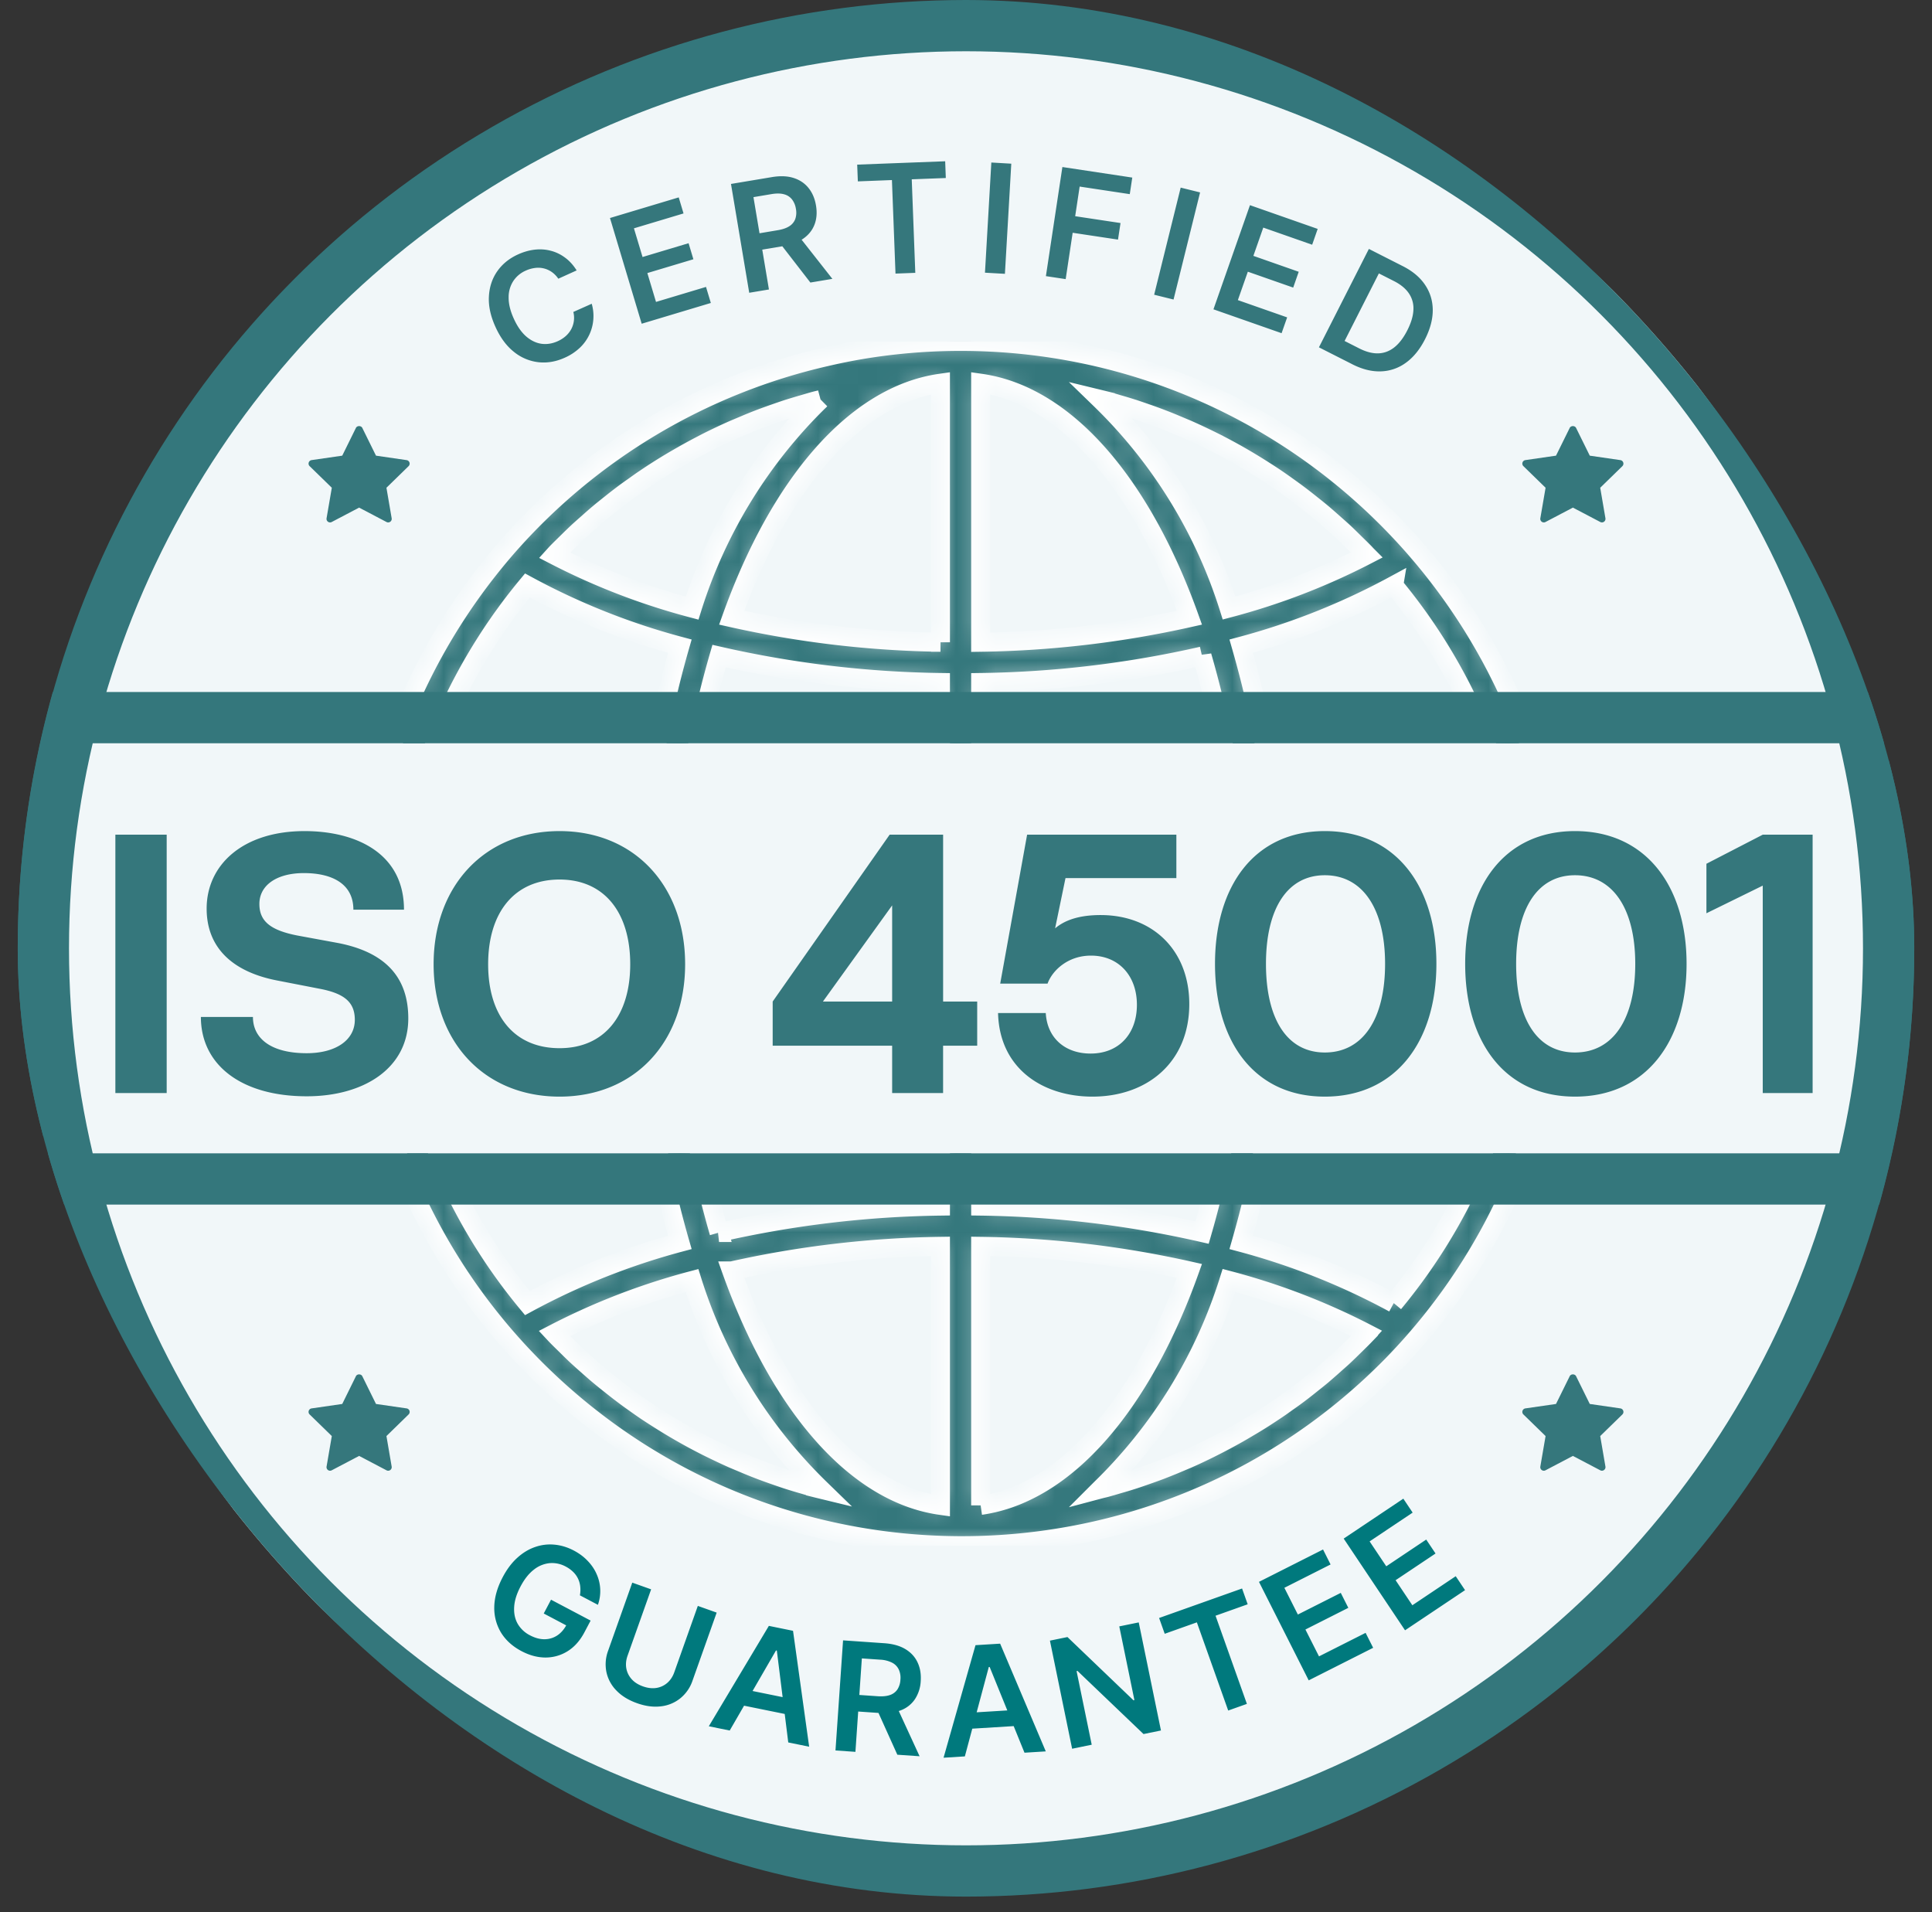
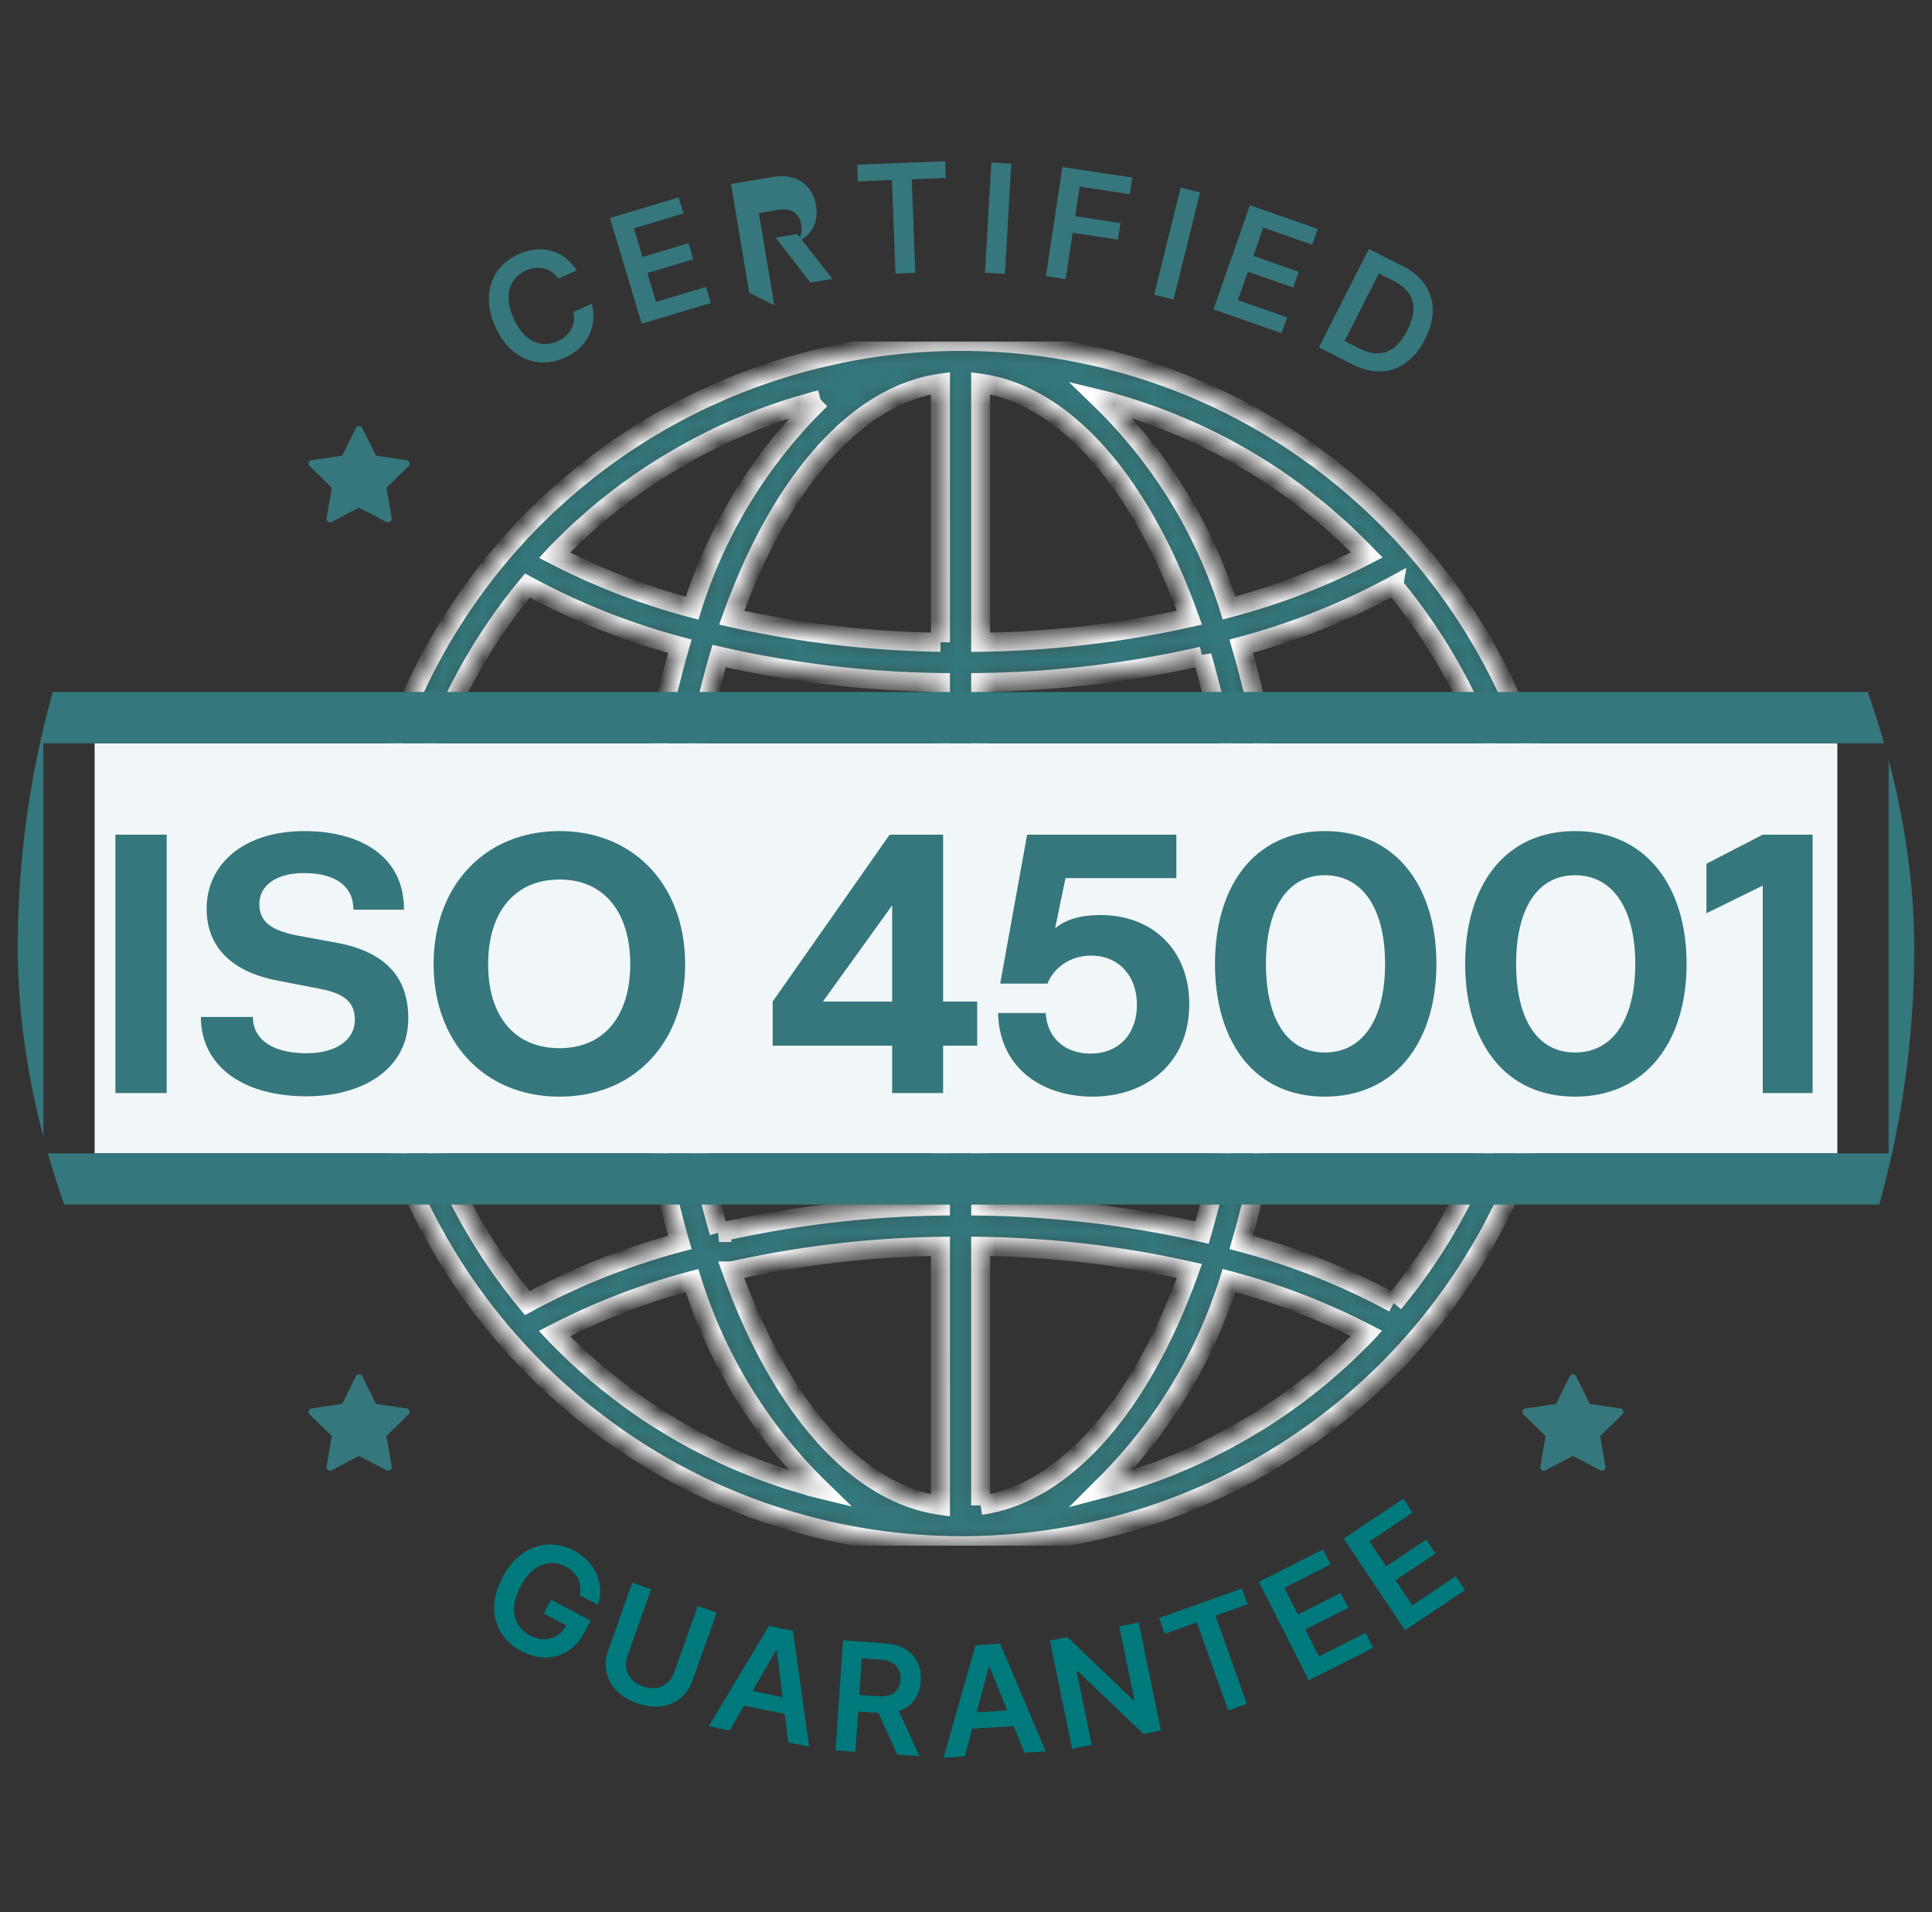
<svg xmlns="http://www.w3.org/2000/svg" width="98" height="97" fill="none">
  <rect width="100%" height="100%" fill="#333333" stroke="none" />
  <g clip-path="url(#a)">
-     <circle cx="49" cy="48.1" r="46.8" fill="#F1F7F9" stroke="#34777C" stroke-width="2.6" />
    <g clip-path="url(#b)">
      <mask id="c" fill="#fff">
        <path d="M48.724 17.318q-1.644 0-3.278.177a29 29 0 0 0-3.52.596 30.55 30.55 0 0 0-16.19 9.645c-11.092 12.735-9.76 32.05 2.974 43.143 12.192 10.62 30.544 9.913 41.883-1.613q.574-.587 1.12-1.209a30.53 30.53 0 0 0 7.59-20.16c0-16.888-13.691-30.579-30.58-30.579M28.217 28.056c.16-.167.328-.327.492-.489.19-.186.378-.374.572-.554.17-.16.345-.312.52-.467.196-.174.392-.349.594-.517.177-.15.36-.294.541-.438q.305-.246.618-.483.278-.21.564-.408c.21-.15.422-.306.638-.447a27 27 0 0 1 1.241-.79 34 34 0 0 1 1.281-.726q.306-.163.612-.32a30 30 0 0 1 1.328-.626l.725-.306q.314-.13.634-.253.37-.138.746-.269.319-.113.642-.219.382-.12.766-.231c.216-.062.429-.127.645-.185.082-.021.165-.038.247-.06a25.3 25.3 0 0 0-6.514 10.578 34.2 34.2 0 0 1-6.984-2.688q.049-.054.092-.102m-1.466 1.642a35.4 35.4 0 0 0 7.735 3.078 53 53 0 0 0-2.058 14.102h-12.22a28.48 28.48 0 0 1 6.543-17.18m0 36.398a28.48 28.48 0 0 1-6.544-17.18h12.221a52.9 52.9 0 0 0 2.058 14.102 35.4 35.4 0 0 0-7.735 3.078M41.37 75.47c-.206-.052-.42-.12-.631-.182q-.388-.11-.772-.233-.322-.106-.64-.218a24 24 0 0 1-1.38-.521l-.728-.306a27 27 0 0 1-.62-.283 45 45 0 0 1-.714-.345 28.09 28.09 0 0 1-2.557-1.458 27 27 0 0 1-.579-.376q-.325-.222-.645-.453-.28-.198-.556-.408a26 26 0 0 1-.624-.488q-.271-.214-.536-.434c-.204-.17-.4-.346-.599-.521q-.261-.23-.516-.463c-.195-.181-.384-.37-.573-.556-.164-.162-.331-.322-.492-.489l-.088-.094a34.2 34.2 0 0 1 6.984-2.69 25.3 25.3 0 0 0 6.514 10.579q-.124-.03-.248-.061m6.335.887c-4.362-.62-8.185-5.172-10.591-11.894a51.8 51.8 0 0 1 10.59-1.247zm0-15.18c-3.78.05-7.545.499-11.231 1.34a51 51 0 0 1-2.007-13.6h13.238zm0-14.3H34.467a51 51 0 0 1 2.007-13.6c3.686.84 7.45 1.29 11.23 1.34zm0-14.299a51.7 51.7 0 0 1-10.591-1.247c2.406-6.722 6.229-11.274 10.59-11.894zm22.992-2.88a28.5 28.5 0 0 1 6.543 17.18H65.02a52.9 52.9 0 0 0-2.059-14.102 35.5 35.5 0 0 0 7.736-3.079M56.07 20.323c.214.053.427.12.639.183q.389.11.771.233.323.106.64.218a24 24 0 0 1 1.38.521l.728.306q.312.137.621.283.355.167.714.345a28.09 28.09 0 0 1 2.557 1.458q.291.184.578.376.325.221.644.452a24 24 0 0 1 1.182.895q.27.212.536.434c.204.17.4.346.598.52.173.155.348.307.517.464.195.181.383.37.573.556.164.162.331.322.492.488q.044.049.088.095a34.2 34.2 0 0 1-6.985 2.69 25.3 25.3 0 0 0-6.522-10.578q.124.03.249.061m-6.327-.886c4.362.62 8.185 5.172 10.59 11.894a51.8 51.8 0 0 1-10.59 1.247zm0 15.18c3.78-.05 7.545-.5 11.23-1.34a51 51 0 0 1 2.008 13.6H49.743zm0 14.3h13.238a51 51 0 0 1-2.007 13.6 53.7 53.7 0 0 0-11.23-1.34zm0 27.44V63.216c3.564.05 7.113.467 10.59 1.247-2.405 6.722-6.228 11.274-10.59 11.894m19.488-8.62c-.161.167-.327.327-.491.489-.19.186-.38.375-.574.556-.17.158-.344.306-.517.464q-.296.264-.596.52c-.179.149-.36.292-.542.437q-.303.246-.617.483-.279.21-.564.408c-.21.15-.423.306-.638.446q-.29.195-.583.382-.327.21-.66.407c-.203.12-.398.236-.599.351a30 30 0 0 1-1.995 1.037c-.203.097-.415.193-.625.285l-.725.306q-.316.129-.633.252-.373.14-.75.27-.316.112-.638.218-.381.122-.77.232a27 27 0 0 1-.642.185c-.083.021-.165.038-.248.06a25.3 25.3 0 0 0 6.514-10.578c2.42.638 4.762 1.539 6.985 2.688q-.05.055-.092.102m1.466-1.64a35.4 35.4 0 0 0-7.736-3.079 53 53 0 0 0 2.058-14.102H77.24a28.48 28.48 0 0 1-6.543 17.18" />
      </mask>
      <path fill="#34777C" stroke="#fff" stroke-width=".962" d="M48.724 17.318q-1.644 0-3.278.177a29 29 0 0 0-3.52.596 30.55 30.55 0 0 0-16.19 9.645c-11.092 12.735-9.76 32.05 2.974 43.143 12.192 10.62 30.544 9.913 41.883-1.613q.574-.587 1.12-1.209a30.53 30.53 0 0 0 7.59-20.16c0-16.888-13.691-30.579-30.58-30.579ZM28.217 28.056c.16-.167.328-.327.492-.489.19-.186.378-.374.572-.554.17-.16.345-.312.52-.467.196-.174.392-.349.594-.517.177-.15.36-.294.541-.438q.305-.246.618-.483.278-.21.564-.408c.21-.15.422-.306.638-.447a27 27 0 0 1 1.241-.79 34 34 0 0 1 1.281-.726q.306-.163.612-.32a30 30 0 0 1 1.328-.626l.725-.306q.314-.13.634-.253.37-.138.746-.269.319-.113.642-.219.382-.12.766-.231c.216-.062.429-.127.645-.185.082-.021.165-.038.247-.06a25.3 25.3 0 0 0-6.514 10.578 34.2 34.2 0 0 1-6.984-2.688q.049-.054.092-.102Zm-1.466 1.642a35.4 35.4 0 0 0 7.735 3.078 53 53 0 0 0-2.058 14.102h-12.22a28.48 28.48 0 0 1 6.543-17.18Zm0 36.398a28.48 28.48 0 0 1-6.544-17.18h12.221a52.9 52.9 0 0 0 2.058 14.102 35.4 35.4 0 0 0-7.735 3.078ZM41.37 75.47c-.206-.052-.42-.12-.631-.182q-.388-.11-.772-.233-.322-.106-.64-.218a24 24 0 0 1-1.38-.521l-.728-.306a27 27 0 0 1-.62-.283 45 45 0 0 1-.714-.345 28.09 28.09 0 0 1-2.557-1.458 27 27 0 0 1-.579-.376q-.325-.222-.645-.453-.28-.198-.556-.408a26 26 0 0 1-.624-.488q-.271-.214-.536-.434c-.204-.17-.4-.346-.599-.521q-.261-.23-.516-.463c-.195-.181-.384-.37-.573-.556-.164-.162-.331-.322-.492-.489l-.088-.094a34.2 34.2 0 0 1 6.984-2.69 25.3 25.3 0 0 0 6.514 10.579q-.124-.03-.248-.061Zm6.335.887c-4.362-.62-8.185-5.172-10.591-11.894a51.8 51.8 0 0 1 10.59-1.247zm0-15.18c-3.78.05-7.545.499-11.231 1.34a51 51 0 0 1-2.007-13.6h13.238zm0-14.3H34.467a51 51 0 0 1 2.007-13.6c3.686.84 7.45 1.29 11.23 1.34zm0-14.299a51.7 51.7 0 0 1-10.591-1.247c2.406-6.722 6.229-11.274 10.59-11.894zm22.992-2.88a28.5 28.5 0 0 1 6.543 17.18H65.02a52.9 52.9 0 0 0-2.059-14.102 35.5 35.5 0 0 0 7.736-3.079ZM56.07 20.323c.214.053.427.12.639.183q.389.11.771.233.323.106.64.218a24 24 0 0 1 1.38.521l.728.306q.312.137.621.283.355.167.714.345a28.09 28.09 0 0 1 2.557 1.458q.291.184.578.376.325.221.644.452a24 24 0 0 1 1.182.895q.27.212.536.434c.204.17.4.346.598.52.173.155.348.307.517.464.195.181.383.37.573.556.164.162.331.322.492.488q.044.049.088.095a34.2 34.2 0 0 1-6.985 2.69 25.3 25.3 0 0 0-6.522-10.578q.124.03.249.061Zm-6.327-.886c4.362.62 8.185 5.172 10.59 11.894a51.8 51.8 0 0 1-10.59 1.247zm0 15.18c3.78-.05 7.545-.5 11.23-1.34a51 51 0 0 1 2.008 13.6H49.743zm0 14.3h13.238a51 51 0 0 1-2.007 13.6 53.7 53.7 0 0 0-11.23-1.34zm0 27.44V63.216c3.564.05 7.113.467 10.59 1.247-2.405 6.722-6.228 11.274-10.59 11.894Zm19.488-8.62c-.161.167-.327.327-.491.489-.19.186-.38.375-.574.556-.17.158-.344.306-.517.464q-.296.264-.596.52c-.179.149-.36.292-.542.437q-.303.246-.617.483-.279.21-.564.408c-.21.15-.423.306-.638.446q-.29.195-.583.382-.327.21-.66.407c-.203.12-.398.236-.599.351a30 30 0 0 1-1.995 1.037c-.203.097-.415.193-.625.285l-.725.306q-.316.129-.633.252-.373.14-.75.27-.316.112-.638.218-.381.122-.77.232a27 27 0 0 1-.642.185c-.083.021-.165.038-.248.06a25.3 25.3 0 0 0 6.514-10.578c2.42.638 4.762 1.539 6.985 2.688q-.05.055-.092.102Zm1.466-1.64a35.4 35.4 0 0 0-7.736-3.079 53 53 0 0 0 2.058-14.102H77.24a28.48 28.48 0 0 1-6.543 17.18Z" mask="url(#c)" />
    </g>
    <path fill="#F1F7F9" d="M4.8 37.7h88.4v20.8H4.8z" />
    <path stroke="#34777C" stroke-width="2.6" d="M.9 36.4h96.2v23.4H.9z" />
-     <path fill="#35777C" d="M8.455 42.337v13.104H5.852V42.337zm12.255 9.319c0 2.53-2.257 3.95-5.15 3.95-3.331 0-5.37-1.602-5.37-4.023h2.64c0 1.074.891 1.838 2.73 1.838 1.455 0 2.438-.655 2.438-1.692 0-.91-.546-1.347-1.82-1.584l-2.056-.4c-2.348-.437-3.64-1.693-3.64-3.658 0-2.22 1.838-3.932 4.968-3.932 2.566 0 5.042 1.092 5.042 3.986h-2.567c0-1.31-1.073-1.856-2.511-1.856-1.383 0-2.257.619-2.257 1.565 0 .855.528 1.329 1.93 1.602l2.074.382c2.42.473 3.549 1.765 3.549 3.822m7.673 3.967c-3.804 0-6.388-2.766-6.388-6.715 0-3.968 2.584-6.753 6.388-6.753s6.37 2.785 6.37 6.753c0 3.949-2.566 6.715-6.37 6.715m0-2.457c2.275 0 3.585-1.656 3.585-4.258 0-2.621-1.31-4.296-3.585-4.296-2.293 0-3.622 1.675-3.622 4.296 0 2.62 1.329 4.258 3.622 4.258m16.871 2.275V53.04h-6.06V50.8l5.933-8.463h2.712V50.8h1.729v2.239h-1.73v2.402zm-3.512-4.64h3.512v-4.878zm14.089-4.387c2.639 0 4.495 1.784 4.495 4.514 0 2.948-2.129 4.695-4.914 4.695-2.475 0-4.713-1.383-4.786-4.24h2.42c.073 1.274.983 2.056 2.275 2.056 1.42 0 2.348-.982 2.348-2.475 0-1.474-.928-2.493-2.33-2.493-1.182 0-1.965.764-2.202 1.42h-2.402l1.365-7.554h7.571v2.203h-5.624l-.527 2.548c.473-.4 1.183-.674 2.311-.674m11.37-4.259c3.603 0 5.66 2.803 5.66 6.734s-2.057 6.734-5.66 6.734c-3.586 0-5.57-2.802-5.57-6.734 0-3.93 1.984-6.734 5.57-6.734m3.057 6.734c0-2.784-1.128-4.495-3.057-4.495-1.911 0-2.985 1.71-2.985 4.495 0 2.803 1.074 4.496 2.985 4.496 1.929 0 3.057-1.693 3.057-4.496m9.633-6.734c3.603 0 5.66 2.803 5.66 6.734s-2.057 6.734-5.66 6.734c-3.586 0-5.57-2.802-5.57-6.734 0-3.93 1.984-6.734 5.57-6.734m3.057 6.734c0-2.784-1.128-4.495-3.057-4.495-1.911 0-2.985 1.71-2.985 4.495 0 2.803 1.074 4.496 2.985 4.496 1.929 0 3.057-1.693 3.057-4.496m8.997 6.552h-2.53v-10.52l-2.857 1.402v-2.511l2.857-1.475h2.53zM29.25 13.716l-.93.421a1.3 1.3 0 0 0-.331-.34 1.2 1.2 0 0 0-.852-.205 1.6 1.6 0 0 0-.465.133 1.45 1.45 0 0 0-.643.542 1.5 1.5 0 0 0-.228.835q-.002.48.259 1.056.264.585.627.904.365.315.776.375.412.056.826-.13a1.6 1.6 0 0 0 .401-.254q.174-.154.279-.345a1.215 1.215 0 0 0 .113-.885l.933-.416q.112.387.082.785a2.2 2.2 0 0 1-.677 1.44 2.7 2.7 0 0 1-.769.51q-.672.304-1.34.23a2.4 2.4 0 0 1-1.239-.522q-.57-.45-.941-1.272-.374-.824-.331-1.548.041-.726.427-1.276.387-.55 1.055-.852.426-.192.846-.239t.81.056q.39.1.726.35.337.247.586.647M32.549 16.42l-1.608-5.362 3.487-1.046.244.814-2.516.755.437 1.455 2.335-.7.244.814-2.335.7.439 1.464 2.536-.761.245.814zM38.004 14.85l-.925-5.52 2.07-.346q.636-.107 1.104.042.47.149.76.51.29.36.378.887.09.531-.072.96-.16.426-.56.712-.4.284-1.037.39l-1.475.247-.139-.83 1.34-.225q.372-.062.592-.204a.74.74 0 0 0 .3-.364 1 1 0 0 0 .032-.515 1.03 1.03 0 0 0-.2-.482.75.75 0 0 0-.406-.259q-.255-.07-.63-.008l-.917.154.785 4.684zm2.432-2.978 1.786 2.272-1.116.187-1.761-2.276zM43.514 9.2l-.033-.85 4.463-.17.032.849-1.728.066.18 4.744-1.004.038-.181-4.744zM51.297 8.302l-.323 5.587-1.012-.058.323-5.588zM53.053 14.006l.836-5.534 3.545.535-.127.84-2.542-.384-.227 1.503 2.3.347-.128.84-2.3-.347-.354 2.351zM60.874 9.76l-1.346 5.433-.984-.244 1.346-5.433zM61.552 15.689l1.852-5.282 3.435 1.204-.28.802-2.48-.869-.502 1.434 2.3.807-.28.802-2.301-.806-.506 1.441 2.5.876-.282.802zM68.594 18.475l-1.692-.858 2.534-4.991 1.725.876q.743.377 1.125.947.385.57.39 1.274.003.705-.391 1.481-.396.78-.97 1.194a2.25 2.25 0 0 1-1.268.438q-.694.025-1.453-.36m-.39-1.181.743.377q.521.264.966.251.447-.015.815-.306.369-.294.66-.867.29-.573.307-1.04a1.34 1.34 0 0 0-.23-.83q-.246-.364-.752-.621l-.77-.391z" />
+     <path fill="#35777C" d="M8.455 42.337v13.104H5.852V42.337zm12.255 9.319c0 2.53-2.257 3.95-5.15 3.95-3.331 0-5.37-1.602-5.37-4.023h2.64c0 1.074.891 1.838 2.73 1.838 1.455 0 2.438-.655 2.438-1.692 0-.91-.546-1.347-1.82-1.584l-2.056-.4c-2.348-.437-3.64-1.693-3.64-3.658 0-2.22 1.838-3.932 4.968-3.932 2.566 0 5.042 1.092 5.042 3.986h-2.567c0-1.31-1.073-1.856-2.511-1.856-1.383 0-2.257.619-2.257 1.565 0 .855.528 1.329 1.93 1.602l2.074.382c2.42.473 3.549 1.765 3.549 3.822m7.673 3.967c-3.804 0-6.388-2.766-6.388-6.715 0-3.968 2.584-6.753 6.388-6.753s6.37 2.785 6.37 6.753c0 3.949-2.566 6.715-6.37 6.715m0-2.457c2.275 0 3.585-1.656 3.585-4.258 0-2.621-1.31-4.296-3.585-4.296-2.293 0-3.622 1.675-3.622 4.296 0 2.62 1.329 4.258 3.622 4.258m16.871 2.275V53.04h-6.06V50.8l5.933-8.463h2.712V50.8h1.729v2.239h-1.73v2.402zm-3.512-4.64h3.512v-4.878zm14.089-4.387c2.639 0 4.495 1.784 4.495 4.514 0 2.948-2.129 4.695-4.914 4.695-2.475 0-4.713-1.383-4.786-4.24h2.42c.073 1.274.983 2.056 2.275 2.056 1.42 0 2.348-.982 2.348-2.475 0-1.474-.928-2.493-2.33-2.493-1.182 0-1.965.764-2.202 1.42h-2.402l1.365-7.554h7.571v2.203h-5.624l-.527 2.548c.473-.4 1.183-.674 2.311-.674m11.37-4.259c3.603 0 5.66 2.803 5.66 6.734s-2.057 6.734-5.66 6.734c-3.586 0-5.57-2.802-5.57-6.734 0-3.93 1.984-6.734 5.57-6.734m3.057 6.734c0-2.784-1.128-4.495-3.057-4.495-1.911 0-2.985 1.71-2.985 4.495 0 2.803 1.074 4.496 2.985 4.496 1.929 0 3.057-1.693 3.057-4.496m9.633-6.734c3.603 0 5.66 2.803 5.66 6.734s-2.057 6.734-5.66 6.734c-3.586 0-5.57-2.802-5.57-6.734 0-3.93 1.984-6.734 5.57-6.734m3.057 6.734c0-2.784-1.128-4.495-3.057-4.495-1.911 0-2.985 1.71-2.985 4.495 0 2.803 1.074 4.496 2.985 4.496 1.929 0 3.057-1.693 3.057-4.496m8.997 6.552h-2.53v-10.52l-2.857 1.402v-2.511l2.857-1.475h2.53zM29.25 13.716l-.93.421a1.3 1.3 0 0 0-.331-.34 1.2 1.2 0 0 0-.852-.205 1.6 1.6 0 0 0-.465.133 1.45 1.45 0 0 0-.643.542 1.5 1.5 0 0 0-.228.835q-.002.48.259 1.056.264.585.627.904.365.315.776.375.412.056.826-.13a1.6 1.6 0 0 0 .401-.254q.174-.154.279-.345a1.215 1.215 0 0 0 .113-.885l.933-.416q.112.387.082.785a2.2 2.2 0 0 1-.677 1.44 2.7 2.7 0 0 1-.769.51q-.672.304-1.34.23a2.4 2.4 0 0 1-1.239-.522q-.57-.45-.941-1.272-.374-.824-.331-1.548.041-.726.427-1.276.387-.55 1.055-.852.426-.192.846-.239t.81.056q.39.1.726.35.337.247.586.647M32.549 16.42l-1.608-5.362 3.487-1.046.244.814-2.516.755.437 1.455 2.335-.7.244.814-2.335.7.439 1.464 2.536-.761.245.814zM38.004 14.85l-.925-5.52 2.07-.346q.636-.107 1.104.042.47.149.76.51.29.36.378.887.09.531-.072.96-.16.426-.56.712-.4.284-1.037.39q.372-.062.592-.204a.74.74 0 0 0 .3-.364 1 1 0 0 0 .032-.515 1.03 1.03 0 0 0-.2-.482.75.75 0 0 0-.406-.259q-.255-.07-.63-.008l-.917.154.785 4.684zm2.432-2.978 1.786 2.272-1.116.187-1.761-2.276zM43.514 9.2l-.033-.85 4.463-.17.032.849-1.728.066.18 4.744-1.004.038-.181-4.744zM51.297 8.302l-.323 5.587-1.012-.058.323-5.588zM53.053 14.006l.836-5.534 3.545.535-.127.84-2.542-.384-.227 1.503 2.3.347-.128.84-2.3-.347-.354 2.351zM60.874 9.76l-1.346 5.433-.984-.244 1.346-5.433zM61.552 15.689l1.852-5.282 3.435 1.204-.28.802-2.48-.869-.502 1.434 2.3.807-.28.802-2.301-.806-.506 1.441 2.5.876-.282.802zM68.594 18.475l-1.692-.858 2.534-4.991 1.725.876q.743.377 1.125.947.385.57.39 1.274.003.705-.391 1.481-.396.78-.97 1.194a2.25 2.25 0 0 1-1.268.438q-.694.025-1.453-.36m-.39-1.181.743.377q.521.264.966.251.447-.015.815-.306.369-.294.66-.867.29-.573.307-1.04a1.34 1.34 0 0 0-.23-.83q-.246-.364-.752-.621l-.77-.391z" />
    <g clip-path="url(#d)">
      <path fill="#35777C" d="m20.725 23.645-1.123 1.095.265 1.547a.18.18 0 0 1-.262.19l-1.389-.73-1.389.73a.18.18 0 0 1-.262-.19l.266-1.547-1.124-1.095a.18.18 0 0 1 .1-.308l1.553-.225.694-1.407c.061-.123.263-.123.324 0l.694 1.407 1.553.226a.18.18 0 0 1 .1.307" />
    </g>
    <g clip-path="url(#e)">
      <path fill="#35777C" d="m20.725 71.745-1.123 1.095.265 1.547a.18.18 0 0 1-.262.19l-1.389-.73-1.389.73a.18.18 0 0 1-.262-.19l.266-1.547-1.124-1.095a.18.18 0 0 1 .1-.308l1.553-.225.694-1.408c.061-.123.263-.123.324 0l.694 1.408 1.553.225a.18.18 0 0 1 .1.308" />
    </g>
    <g clip-path="url(#f)">
-       <path fill="#35777C" d="M82.294 23.645 81.17 24.74l.265 1.547a.18.18 0 0 1-.261.19l-1.39-.73-1.389.73a.18.18 0 0 1-.262-.19l.266-1.547-1.124-1.095a.18.18 0 0 1 .1-.308l1.553-.225.695-1.407c.06-.123.262-.123.323 0l.695 1.407 1.552.226a.18.18 0 0 1 .1.307" />
-     </g>
+       </g>
    <g clip-path="url(#g)">
      <path fill="#35777C" d="M82.294 71.745 81.17 72.84l.265 1.547a.18.18 0 0 1-.261.19l-1.39-.73-1.389.73a.18.18 0 0 1-.262-.19l.266-1.547-1.124-1.095a.18.18 0 0 1 .1-.308l1.553-.225.695-1.408c.06-.123.262-.123.323 0l.695 1.408 1.552.225a.18.18 0 0 1 .1.308" />
    </g>
    <path fill="#00797D" d="M29.415 80.918a1.5 1.5 0 0 0 .018-.439 1.2 1.2 0 0 0-.11-.4 1.2 1.2 0 0 0-.245-.344 1.6 1.6 0 0 0-.38-.275 1.45 1.45 0 0 0-.816-.174 1.52 1.52 0 0 0-.802.33q-.381.294-.674.85-.297.56-.325 1.043-.03.482.177.85a1.5 1.5 0 0 0 .624.587q.378.2.73.2.354 0 .644-.186.292-.189.482-.549l.186.139-1.343-.71.37-.7 2.008 1.06-.314.594q-.336.636-.851.957a2.1 2.1 0 0 1-1.122.322q-.605 0-1.22-.325-.683-.361-1.039-.941a2.4 2.4 0 0 1-.341-1.302q.014-.723.427-1.506.316-.6.735-.98.42-.382.9-.548.482-.17.986-.123.505.045.991.301.411.217.702.526.294.306.452.671.163.367.181.763a2.1 2.1 0 0 1-.117.791zM35.397 81.455l.956.34-1.223 3.445a1.96 1.96 0 0 1-.622.902 1.9 1.9 0 0 1-.985.407q-.567.07-1.21-.16-.648-.229-1.044-.64a1.9 1.9 0 0 1-.508-.937 1.97 1.97 0 0 1 .088-1.09l1.223-3.447.956.34-1.195 3.366q-.117.33-.064.638.056.31.269.55t.577.368q.363.129.68.079a1.1 1.1 0 0 0 .555-.258q.236-.207.353-.537zM37.014 87.776l-1.06-.216L39 82.468l1.226.25.818 5.878-1.06-.216-.579-4.658-.042-.008zm.473-2.144 2.892.589-.162.798-2.893-.588zM42.38 88.787l.384-5.584 2.094.145q.644.045 1.065.298.423.254.619.672.198.417.161.951a1.83 1.83 0 0 1-.293.917 1.5 1.5 0 0 1-.71.562q-.456.181-1.1.138l-1.49-.103.057-.84 1.355.094q.376.025.623-.062a.74.74 0 0 0 .376-.283 1 1 0 0 0 .152-.494 1 1 0 0 0-.082-.515.75.75 0 0 0-.335-.346 1.5 1.5 0 0 0-.611-.155l-.928-.064-.326 4.739zm3.058-2.331 1.208 2.625-1.129-.078-1.183-2.623zM48.942 89.088l-1.08.067 1.62-5.708 1.25-.077 2.315 5.464-1.08.067-1.767-4.349-.044.003zm-.1-2.193 2.946-.181.05.812-2.946.182zM57.762 82.292l1.127 5.482-.884.181-3.35-3.203-.046.01.768 3.734-.994.204-1.126-5.483.889-.182 3.348 3.207.048-.01-.767-3.738zM59.08 82.869l-.285-.801 4.208-1.496.285.801-1.63.58 1.59 4.472-.948.337-1.59-4.473zM66.384 85.231l-2.523-4.996 3.25-1.641.382.759-2.344 1.184.685 1.356 2.176-1.099.383.759-2.176 1.099.689 1.363 2.364-1.193.383.758zM71.27 82.692l-3.112-4.651 3.025-2.025.473.707-2.183 1.46.845 1.263 2.026-1.356.473.707-2.026 1.355.85 1.27 2.2-1.473.473.707z" />
  </g>
  <defs>
    <clipPath id="a">
      <rect width="96.2" height="96.2" x=".9" fill="#fff" rx="48.1" />
    </clipPath>
    <clipPath id="b">
      <path fill="#fff" d="M18.216 17.316h61.087v61.087H18.216z" />
    </clipPath>
    <clipPath id="d">
      <path fill="#fff" d="M15.33 21.164h5.772v5.772H15.33z" />
    </clipPath>
    <clipPath id="e">
      <path fill="#fff" d="M15.33 69.264h5.772v5.772H15.33z" />
    </clipPath>
    <clipPath id="f">
-       <path fill="#fff" d="M76.898 21.164h5.772v5.772h-5.772z" />
-     </clipPath>
+       </clipPath>
    <clipPath id="g">
      <path fill="#fff" d="M76.898 69.264h5.772v5.772h-5.772z" />
    </clipPath>
  </defs>
</svg>